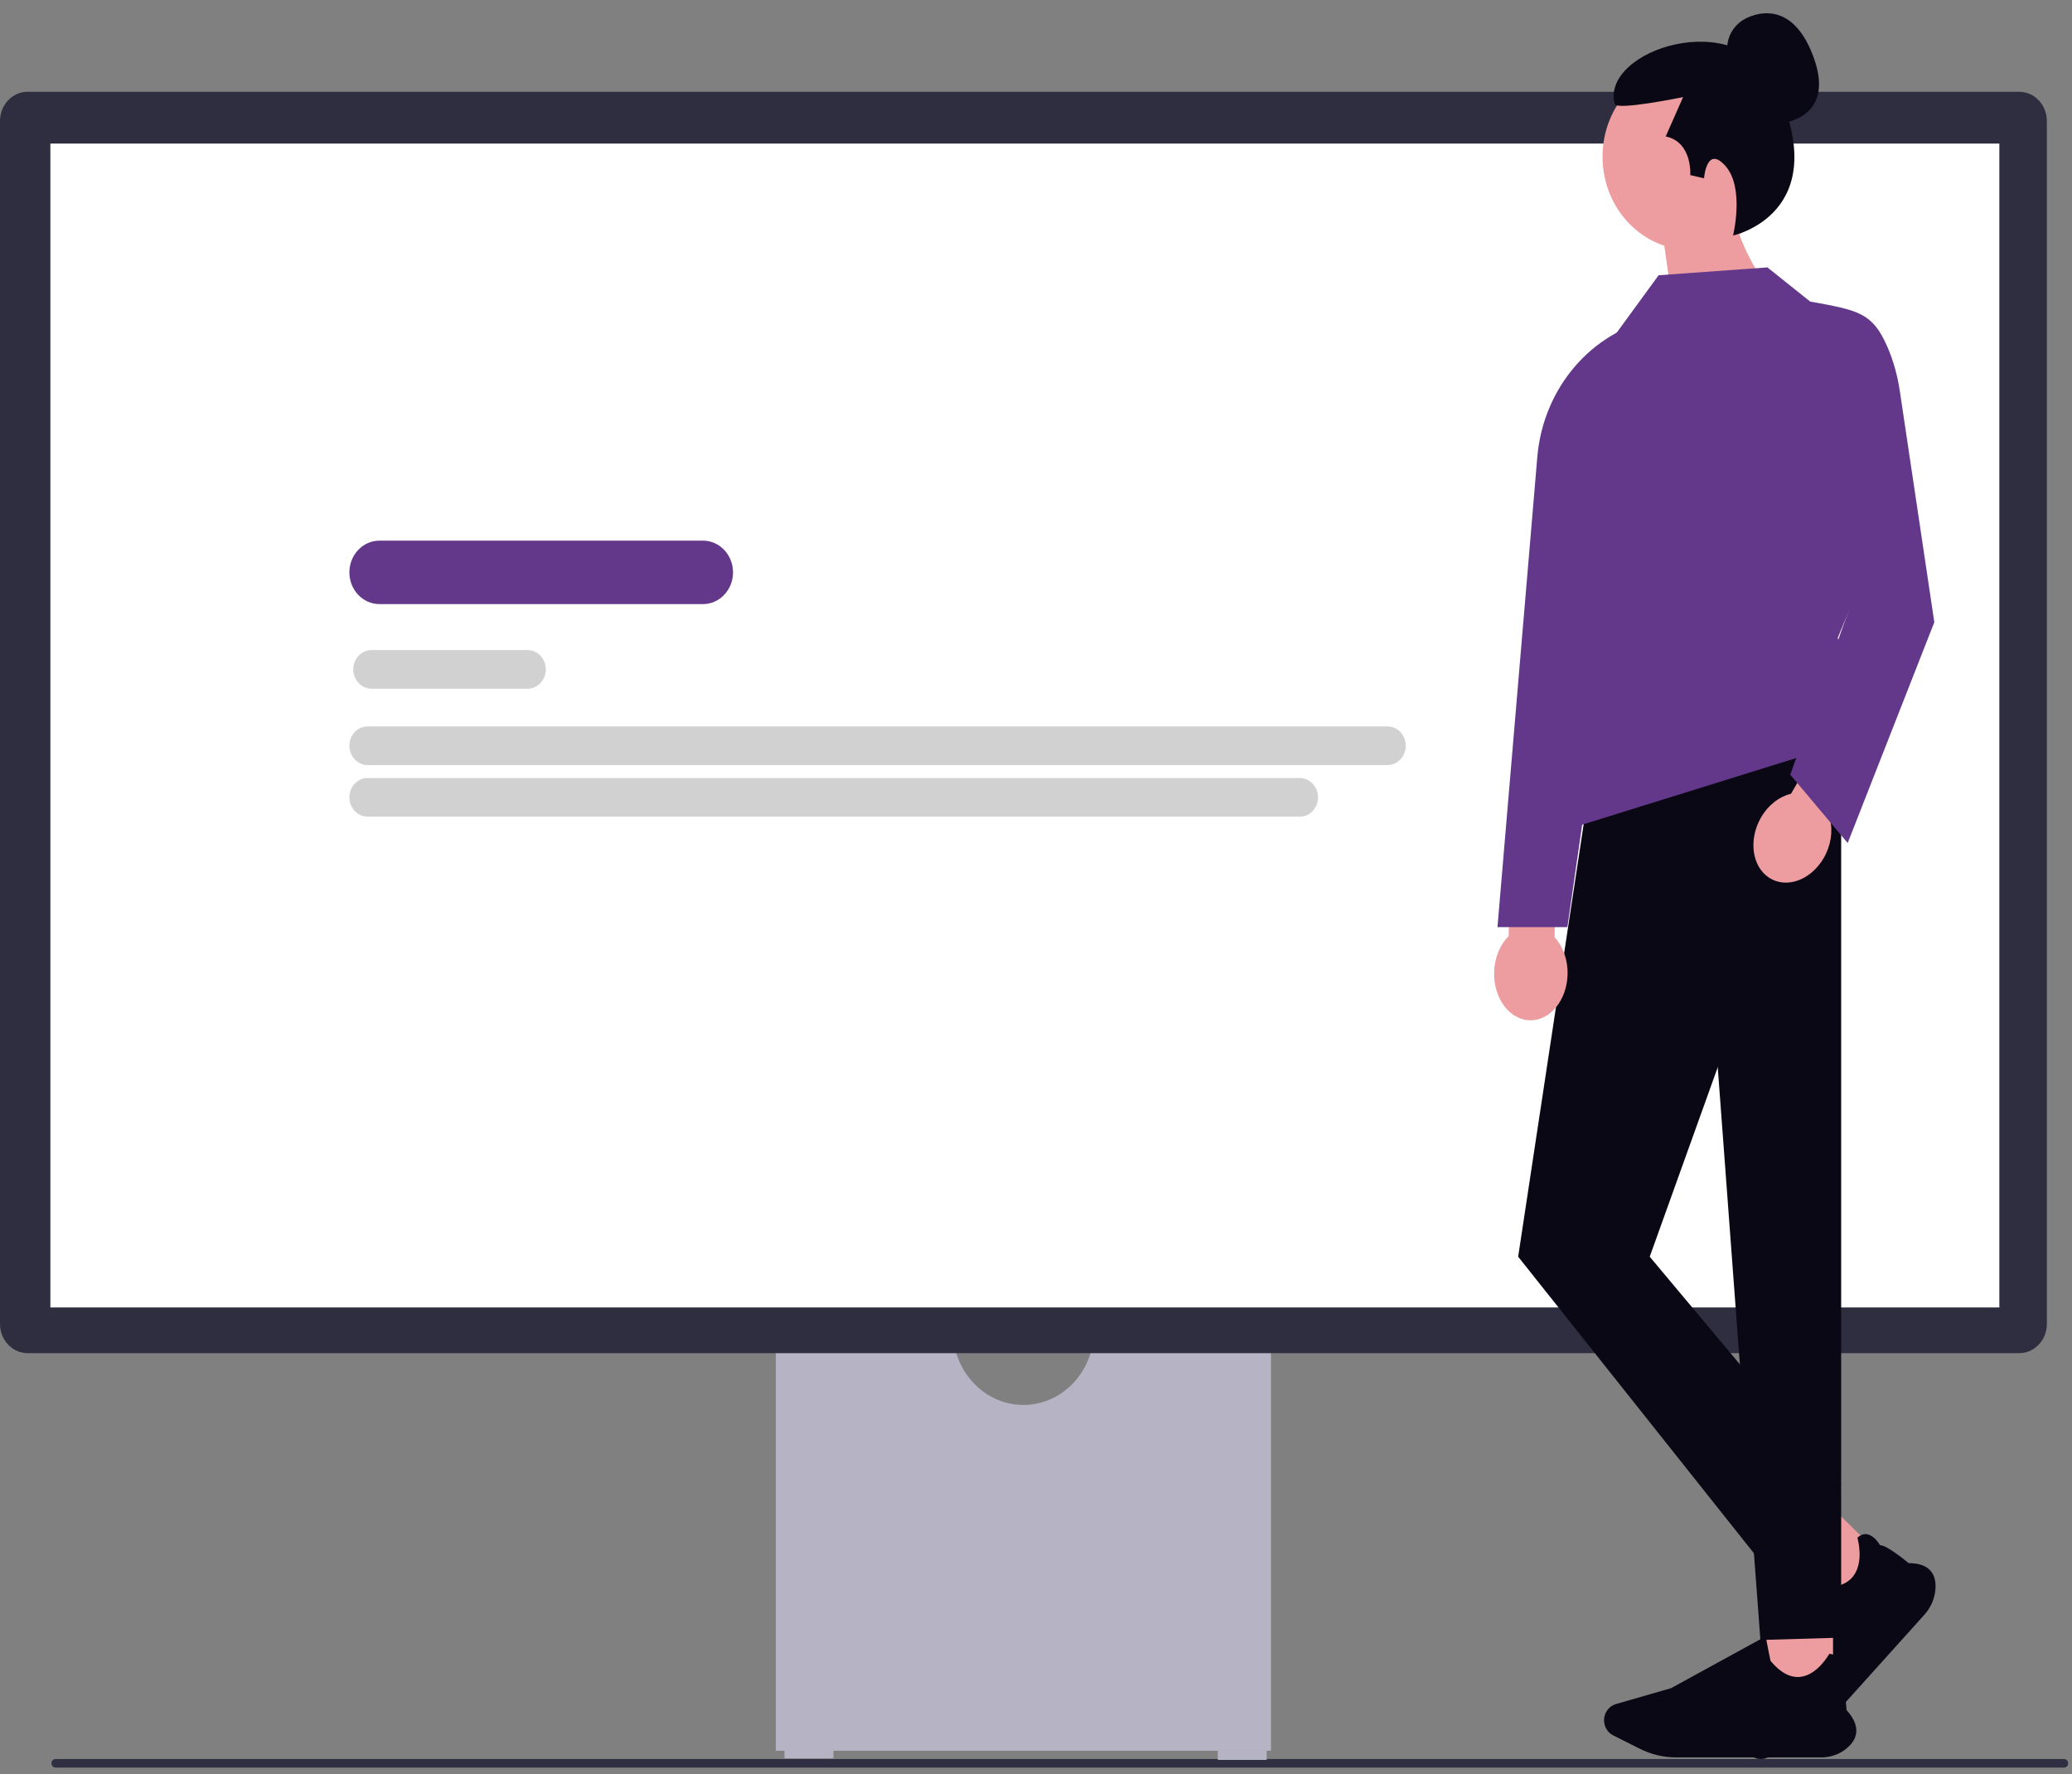
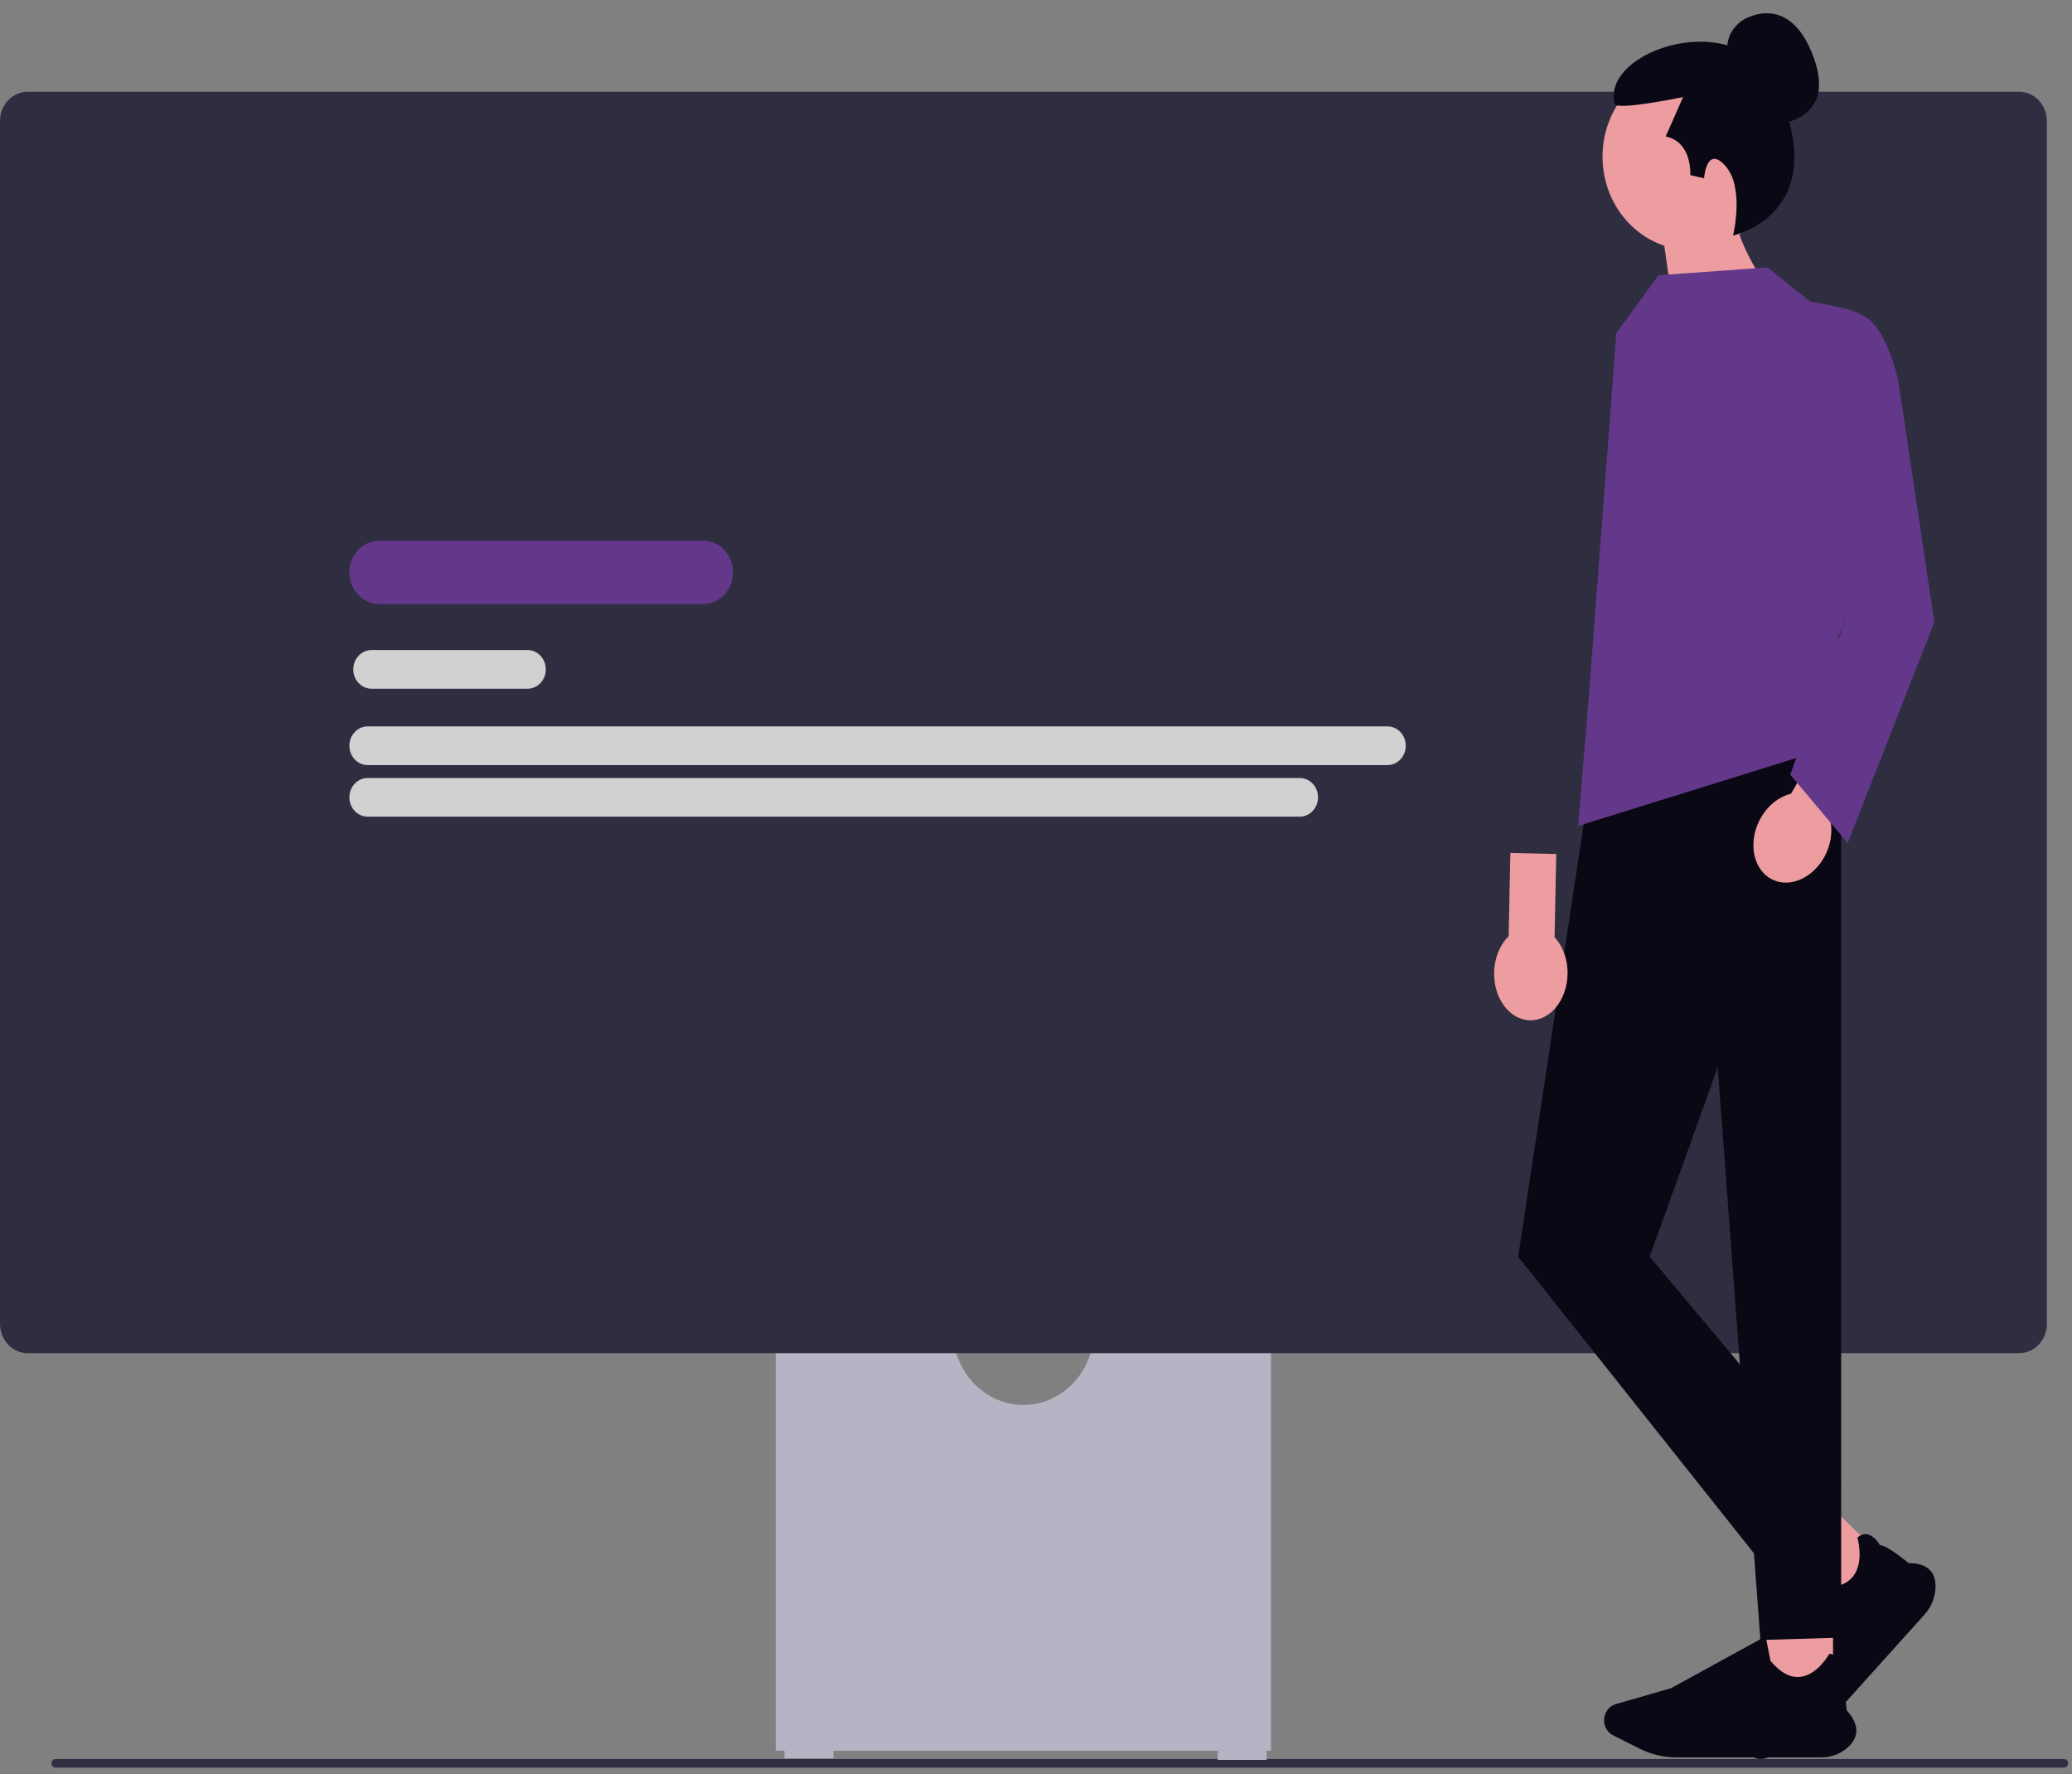
<svg xmlns="http://www.w3.org/2000/svg" width="125" height="107" viewBox="0 0 125 107" fill="none">
  <rect x="0" y="0" width="125" height="107" fill="#808080" stroke="none" />
  <path d="M3.102 106.355C3.102 106.498 3.21 106.612 3.345 106.612H124.524C124.659 106.612 124.767 106.498 124.767 106.355C124.767 106.212 124.659 106.098 124.524 106.098H3.345C3.21 106.098 3.102 106.212 3.102 106.355Z" fill="#2F2E43" />
  <path d="M65.938 80.973C65.605 83.107 63.85 84.74 61.741 84.74C59.631 84.74 57.876 83.107 57.543 80.973H46.805V105.598H76.677V80.973L65.938 80.973Z" fill="#B6B3C5" />
  <path d="M50.279 105.506H47.326V106.057H50.279V105.506Z" fill="#B6B3C5" />
  <path d="M76.417 105.598H73.465V106.15H76.417V105.598Z" fill="#B6B3C5" />
  <path d="M121.818 81.616H1.665C0.747 81.616 0 80.826 0 79.854V7.298C0 6.326 0.747 5.536 1.665 5.536H121.818C122.736 5.536 123.483 6.326 123.483 7.298V79.854C123.483 80.826 122.736 81.616 121.818 81.616Z" fill="#2F2E41" />
-   <path d="M120.617 8.66H3.039V78.86H120.617V8.66Z" fill="white" />
  <path d="M106.649 35.619H100.234C99.676 35.619 99.223 35.139 99.223 34.55C99.223 33.96 99.676 33.48 100.234 33.48H106.649C107.207 33.48 107.66 33.96 107.66 34.55C107.66 35.139 107.207 35.619 106.649 35.619Z" fill="#D1D1D2" />
  <path d="M114.027 35.619H111.033C110.475 35.619 110.021 35.139 110.021 34.55C110.021 33.96 110.475 33.48 111.033 33.48H114.027C114.584 33.48 115.038 33.96 115.038 34.55C115.038 35.139 114.584 35.619 114.027 35.619Z" fill="#D1D1D2" />
  <path d="M42.414 36.436H22.886C21.889 36.436 21.078 35.578 21.078 34.523C21.078 33.469 21.889 32.61 22.886 32.61H42.414C43.411 32.61 44.222 33.469 44.222 34.523C44.222 35.578 43.411 36.436 42.414 36.436Z" fill="#63388B" />
  <path d="M31.826 41.54H22.415C21.807 41.54 21.312 41.017 21.312 40.374C21.312 39.731 21.807 39.208 22.415 39.208H31.826C32.433 39.208 32.928 39.731 32.928 40.374C32.928 41.017 32.433 41.54 31.826 41.54Z" fill="#D1D1D2" />
  <path d="M83.705 46.146H22.18C21.573 46.146 21.078 45.623 21.078 44.98C21.078 44.337 21.573 43.813 22.18 43.813H83.705C84.313 43.813 84.807 44.337 84.807 44.98C84.807 45.623 84.313 46.146 83.705 46.146Z" fill="#D1D1D2" />
  <path d="M78.412 49.258H22.18C21.573 49.258 21.078 48.734 21.078 48.091C21.078 47.449 21.573 46.925 22.18 46.925H78.412C79.019 46.925 79.514 47.449 79.514 48.091C79.514 48.734 79.019 49.258 78.412 49.258Z" fill="#D1D1D2" />
  <path d="M113.842 94.177L111.02 97.313L108.012 94.371L110.834 91.235L113.842 94.177Z" fill="#ED9DA0" />
  <path d="M116.098 97.389L110.099 104.054C109.586 104.624 108.946 105.074 108.247 105.356L106.574 106.03C106.228 106.17 105.83 106.089 105.56 105.824C105.243 105.514 105.162 105.017 105.365 104.616L106.973 101.423L108.69 94.947L108.709 94.959C109.176 95.263 109.884 95.72 109.935 95.739C110.824 95.773 111.46 95.536 111.826 95.036C112.465 94.165 112.06 92.773 112.056 92.759L112.053 92.749L112.061 92.741C112.247 92.573 112.443 92.506 112.644 92.541C113.07 92.616 113.375 93.123 113.419 93.201C113.819 93.183 115.047 94.2 115.145 94.283C115.748 94.281 116.19 94.432 116.458 94.732C116.693 94.994 116.796 95.367 116.762 95.838C116.723 96.406 116.487 96.957 116.098 97.389Z" fill="#090814" />
  <path d="M110.584 97.787H106.459V102.087H110.584V97.787Z" fill="#ED9DA0" />
  <path d="M109.881 105.998H101.114C100.364 105.998 99.611 105.82 98.936 105.481L97.32 104.671C96.986 104.504 96.769 104.146 96.769 103.759C96.769 103.306 97.062 102.905 97.481 102.784L100.816 101.822L106.52 98.696L106.525 98.719C106.631 99.282 106.797 100.133 106.818 100.184C107.403 100.883 108.004 101.205 108.604 101.142C109.651 101.031 110.347 99.771 110.354 99.758L110.359 99.748L110.37 99.749C110.615 99.776 110.796 99.879 110.909 100.056C111.148 100.431 111.002 101.009 110.978 101.096C111.264 101.388 111.392 103.017 111.402 103.149C111.816 103.606 112.012 104.045 111.986 104.455C111.963 104.813 111.773 105.145 111.42 105.443C110.996 105.801 110.449 105.998 109.881 105.998Z" fill="#090814" />
  <path d="M111.075 43.633L96.46 43.641L91.588 75.799L106.203 94.18L111.075 89.585L99.525 75.799L111.075 43.633Z" fill="#090814" />
  <path d="M102.436 48.374L111.074 43.633V98.775L106.202 98.917L102.436 48.374Z" fill="#090814" />
  <path d="M93.784 56.529L93.886 51.51L91.117 51.446L91.014 56.466C90.497 56.973 90.156 57.762 90.138 58.656C90.105 60.221 91.072 61.512 92.295 61.54C93.519 61.568 94.537 60.323 94.569 58.758C94.588 57.864 94.279 57.06 93.784 56.529Z" fill="#ED9DA0" />
  <path d="M106.917 7.507C106.917 7.507 110.893 7.497 109.408 3.444C107.923 -0.61 105.157 1.205 105.157 1.205C105.157 1.205 103.992 1.856 104.232 3.31" fill="#090814" />
  <path d="M107.315 9.451C107.315 6.343 104.933 3.823 101.996 3.823C99.059 3.823 96.678 6.343 96.678 9.451C96.678 11.972 98.244 14.105 100.403 14.821L101.431 22.011L106.672 17.39C106.672 17.39 105.54 15.863 104.933 14.143C106.368 13.135 107.315 11.41 107.315 9.451Z" fill="#ED9DA0" />
  <path d="M104.552 14.205C104.552 14.205 105.258 11.34 104.103 10.022C102.951 8.708 102.802 10.753 102.802 10.753L101.971 10.562C101.971 10.562 102.116 8.573 100.489 8.229L101.537 5.857C101.537 5.857 97.524 6.682 97.413 6.271C96.543 3.034 104.846 0.27 107.14 5.207C110.708 12.886 104.552 14.205 104.552 14.205Z" fill="#090814" />
-   <path d="M99.854 19.218C95.993 20.017 93.095 23.418 92.743 27.565L90.34 55.92H94.557L99.854 19.218Z" fill="#63388B" />
  <path d="M95.866 41.81L95.209 49.816L113.039 44.267L110.866 38.481L114.912 28.651L106.654 16.127L100.061 16.602L97.514 20.09" fill="#63388B" />
  <path d="M110.406 49.413L112.893 45.137L110.534 43.601L108.047 47.877C107.358 48.039 106.687 48.537 106.244 49.298C105.469 50.631 105.686 52.262 106.728 52.941C107.771 53.62 109.244 53.09 110.019 51.757C110.462 50.995 110.58 50.136 110.406 49.413Z" fill="#ED9DA0" />
  <path d="M105.307 16.285L106.744 16.222L109.202 18.188C112.115 18.714 112.959 18.861 113.852 20.897C114.227 21.752 114.475 22.663 114.614 23.595L116.694 37.53L111.467 50.847L108.004 46.725L111.706 36.313L111.091 33.823" fill="#63388B" />
</svg>